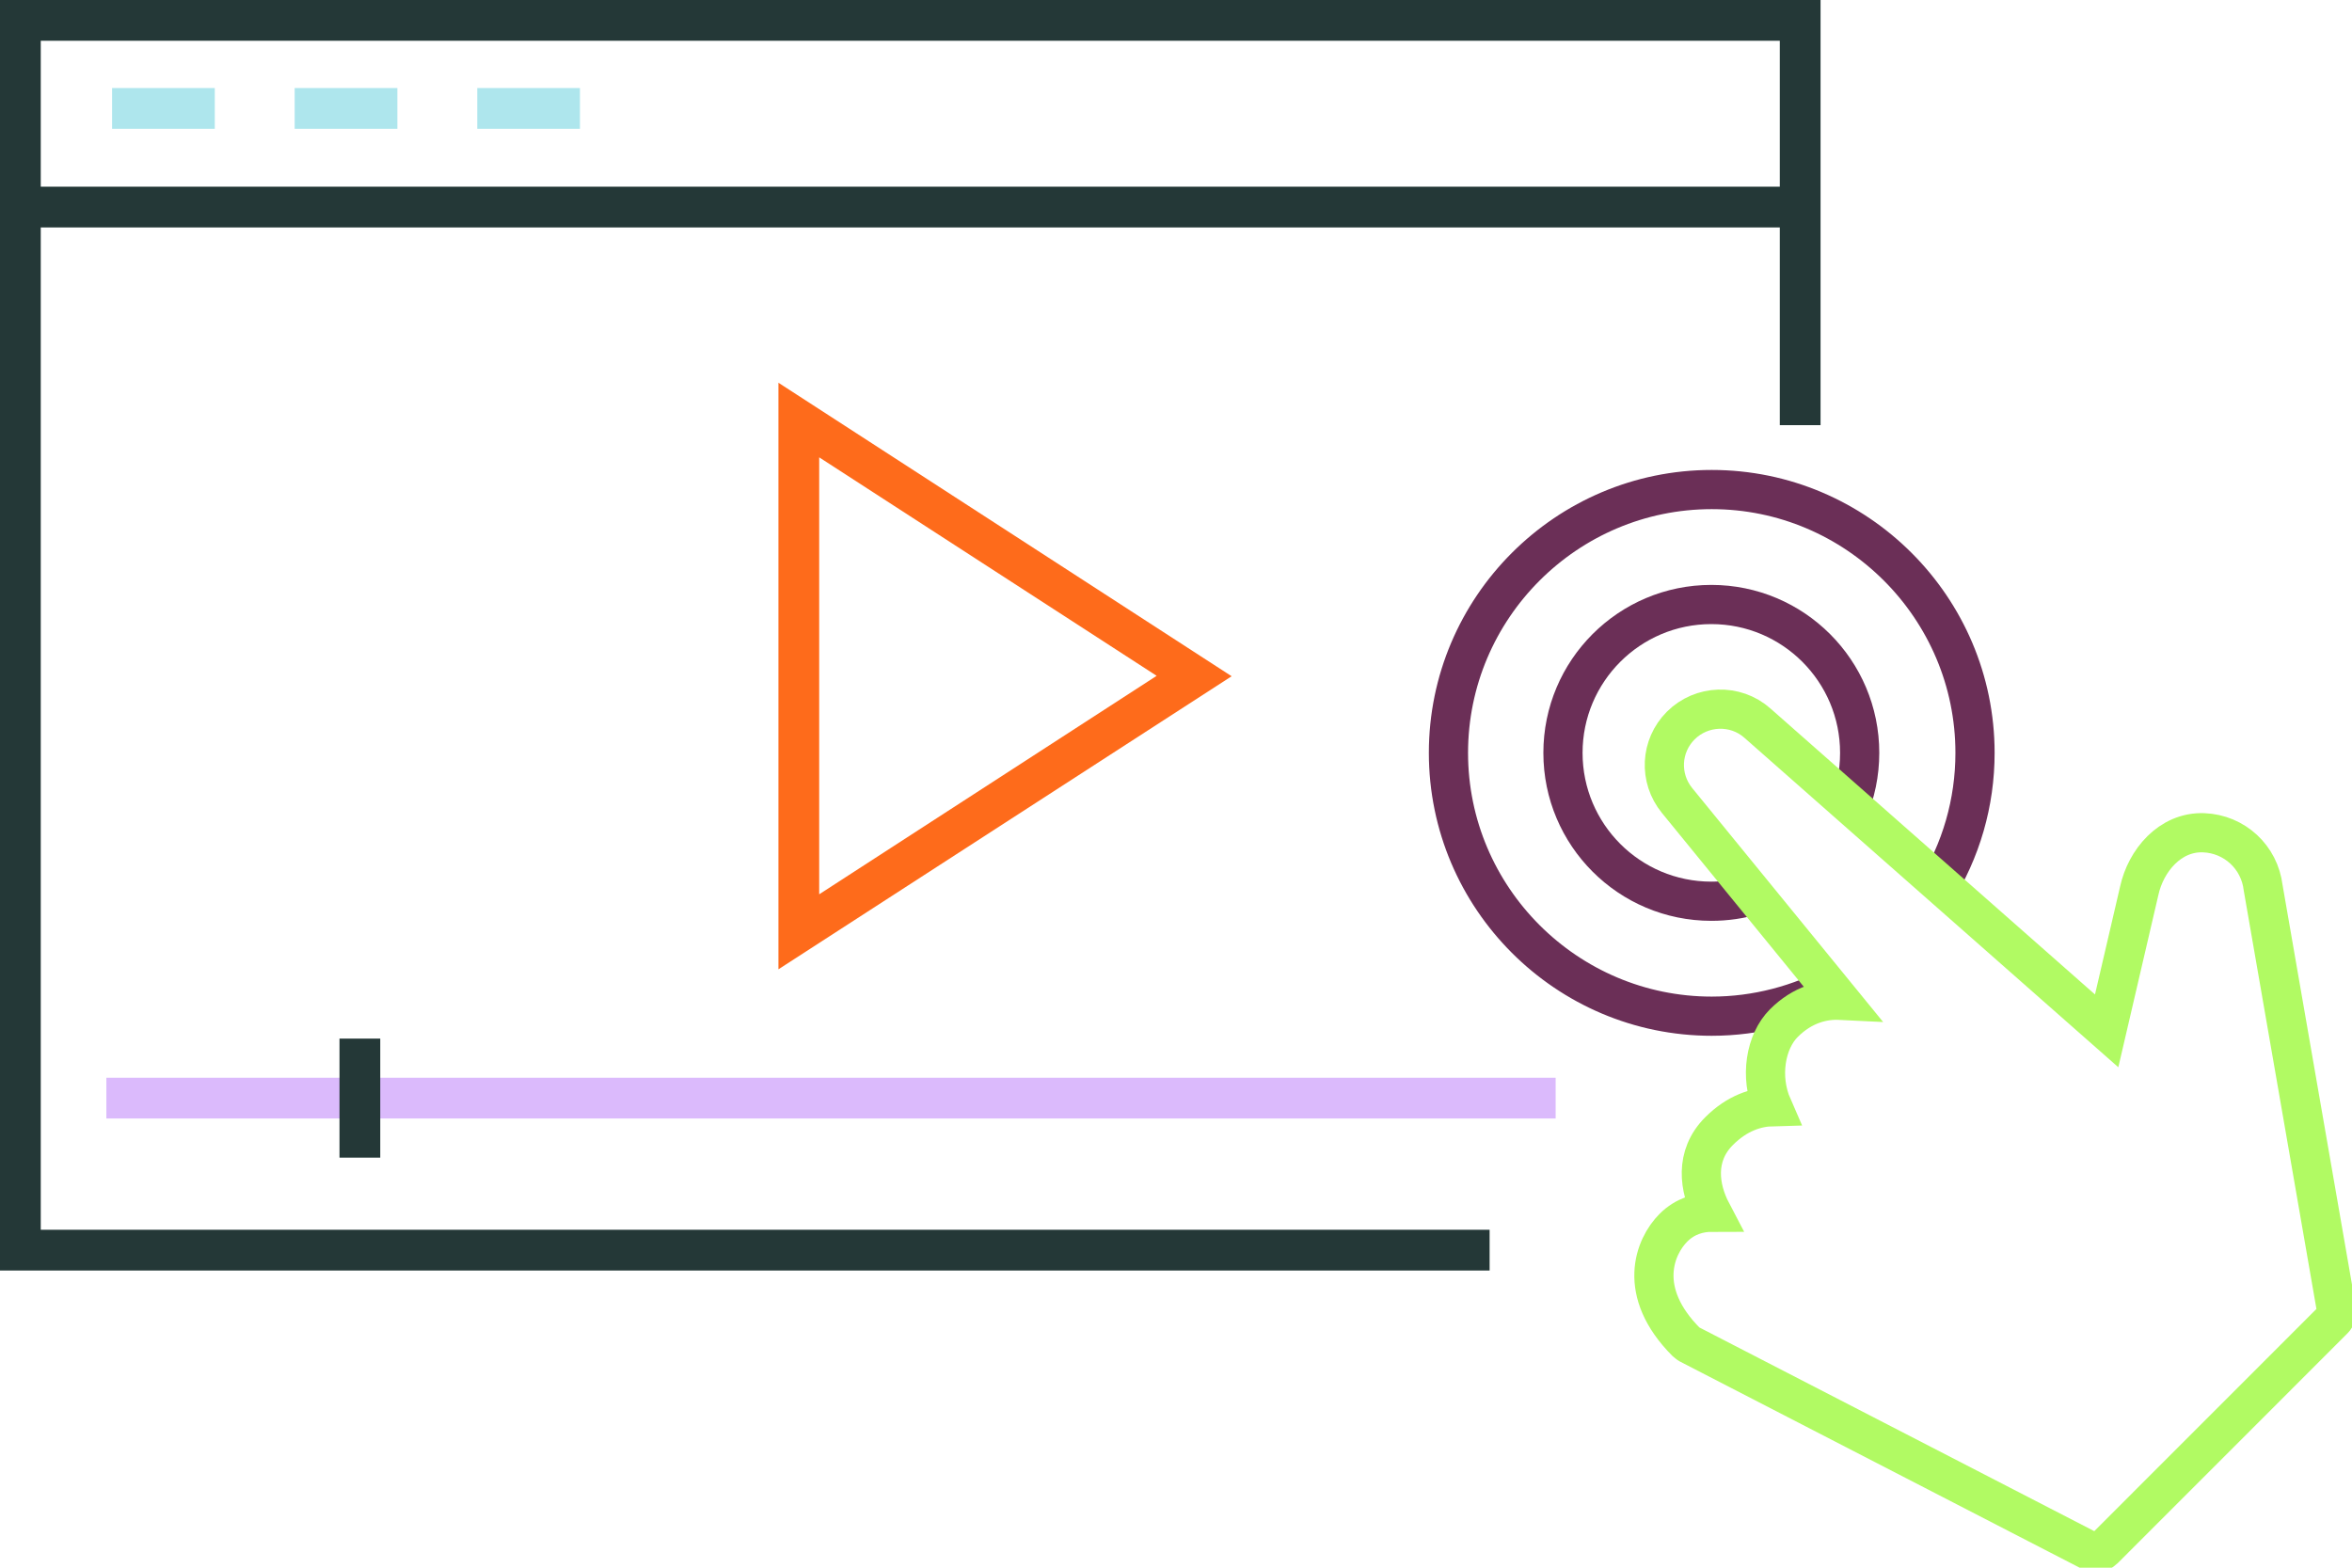
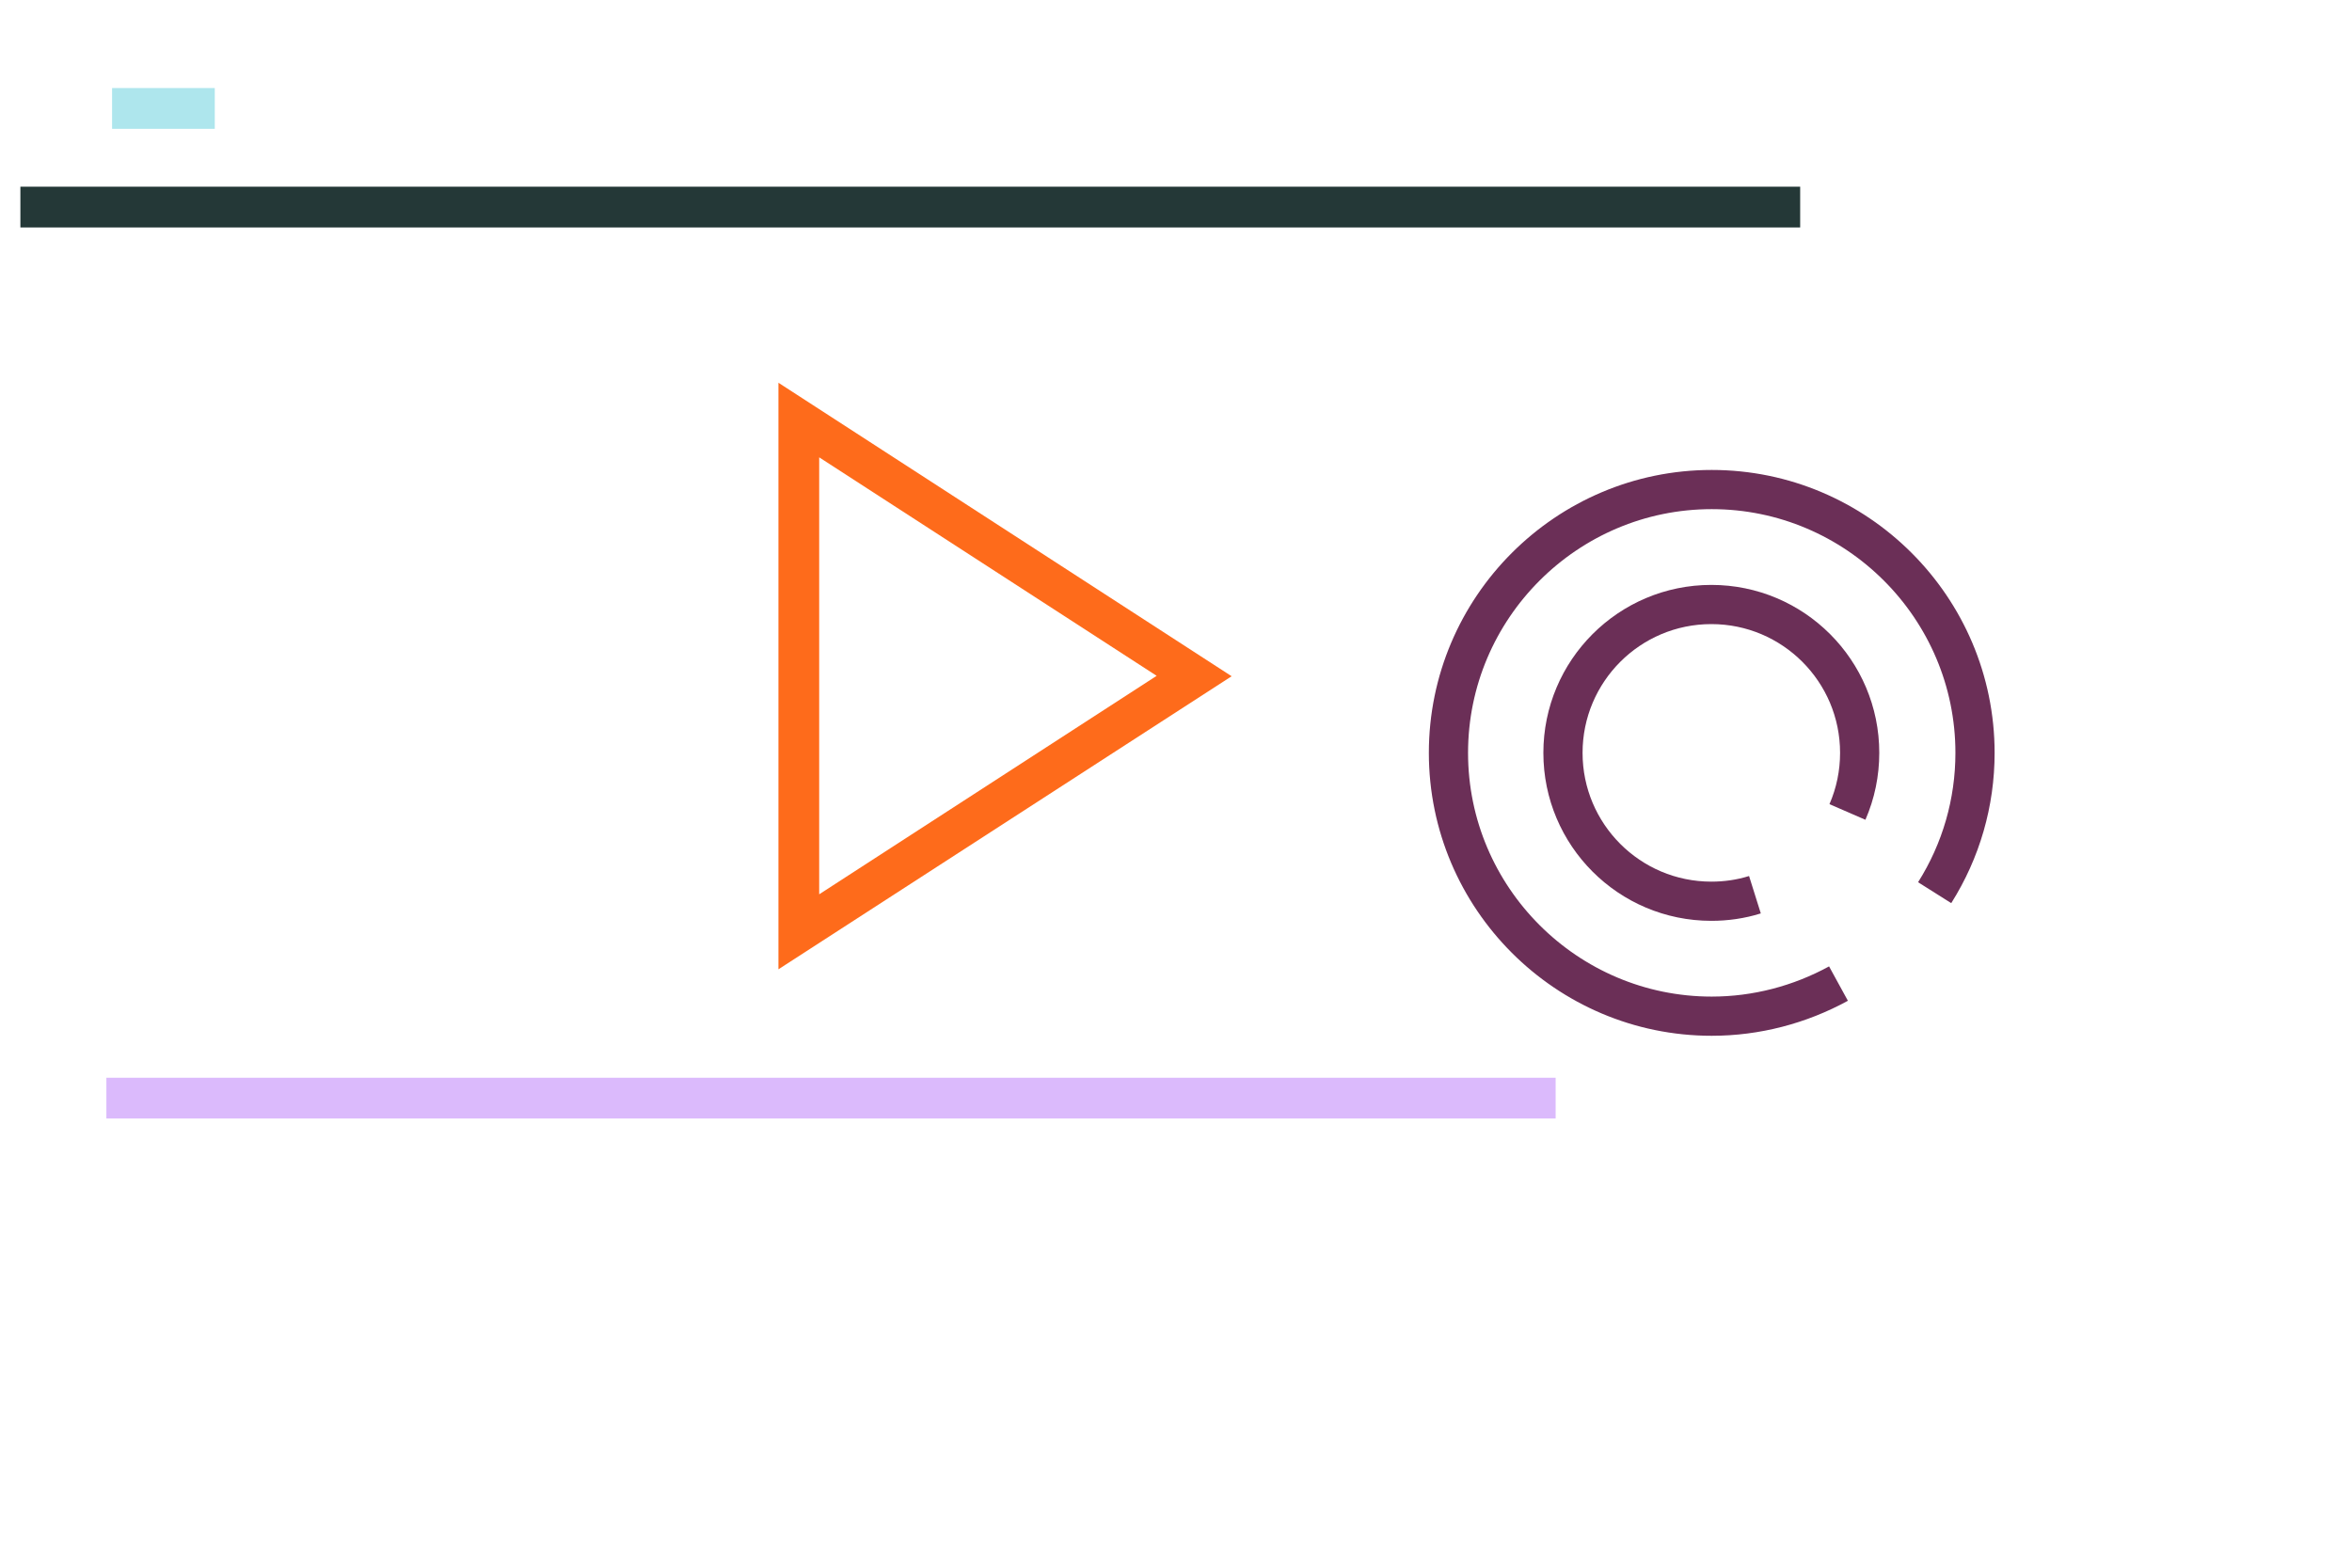
<svg xmlns="http://www.w3.org/2000/svg" fill="none" height="120" viewBox="0 0 180 120" width="180">
  <clipPath id="a">
    <path d="m0 0h180v120h-180z" />
  </clipPath>
  <g clip-path="url(#a)">
-     <path d="m136.209 32.543v-29.423h-133.09v91.014h110.882v3.12h-114.001v-97.254h139.328v32.543z" fill="#243837" />
    <path d="m59.574 74.196v-44.898l34.684 22.465zm3.119-39.157v33.416l25.826-16.724-25.826-16.724z" fill="#fe6b1b" />
    <path d="m119.054 82.496h-110.913v3.12h110.913z" fill="#dbbafc" />
-     <path d="m29.101 79.501h-3.119v9.111h3.119z" fill="#243837" />
    <path d="m137.768 14.29h-136.208v3.12h136.208z" fill="#243837" />
    <g fill="#aee6ed">
      <path d="m16.437 6.739h-7.86v3.12h7.86z" />
-       <path d="m30.411 6.739h-7.86v3.12h7.86z" />
-       <path d="m44.384 6.739h-7.86v3.12h7.86z" />
    </g>
    <path d="m148.061 68.331c2.027-3.214 3.088-6.896 3.088-10.702 0-11.108-9.046-20.156-20.149-20.156-11.104 0-20.149 9.048-20.149 20.156 0 11.108 9.045 20.156 20.149 20.156 3.399 0 6.737-.874 9.7-2.496" stroke="#6b2f57" stroke-miterlimit="10" stroke-width="3" />
    <path d="m141.386 62.153c.624-1.435.936-2.964.936-4.524 0-6.271-5.084-11.357-11.353-11.357-6.27 0-11.354 5.086-11.354 11.357 0 6.271 5.084 11.357 11.354 11.357 1.122 0 2.245-.156 3.337-.499" stroke="#6b2f57" stroke-miterlimit="10" stroke-width="3" />
-     <path d="m160.007 118.752-30.723-15.85s-.156-.094-.218-.156c-3.868-3.869-2.433-7.332-.998-8.768.904-.905 1.996-1.186 2.932-1.186-.967-1.841-1.341-4.306.561-6.209 1.404-1.404 2.87-1.841 4.086-1.872-.998-2.278-.53-4.992.873-6.396 1.435-1.435 3.026-1.81 4.305-1.747l-12.476-15.289c-1.404-1.716-1.279-4.181.28-5.741 1.591-1.591 4.18-1.685 5.864-.187l26.73 23.557 2.496-10.733c.499-2.278 2.339-4.524 4.928-4.431 2.37.094 4.273 1.872 4.553 4.212l5.615 32.325c.031.281-.031.53-.219.717l-17.591 17.598c-.156.156-.374.25-.593.25-.124 0-.249 0-.374-.094z" stroke="#b1fa63" stroke-miterlimit="10" stroke-width="3" />
  </g>
</svg>